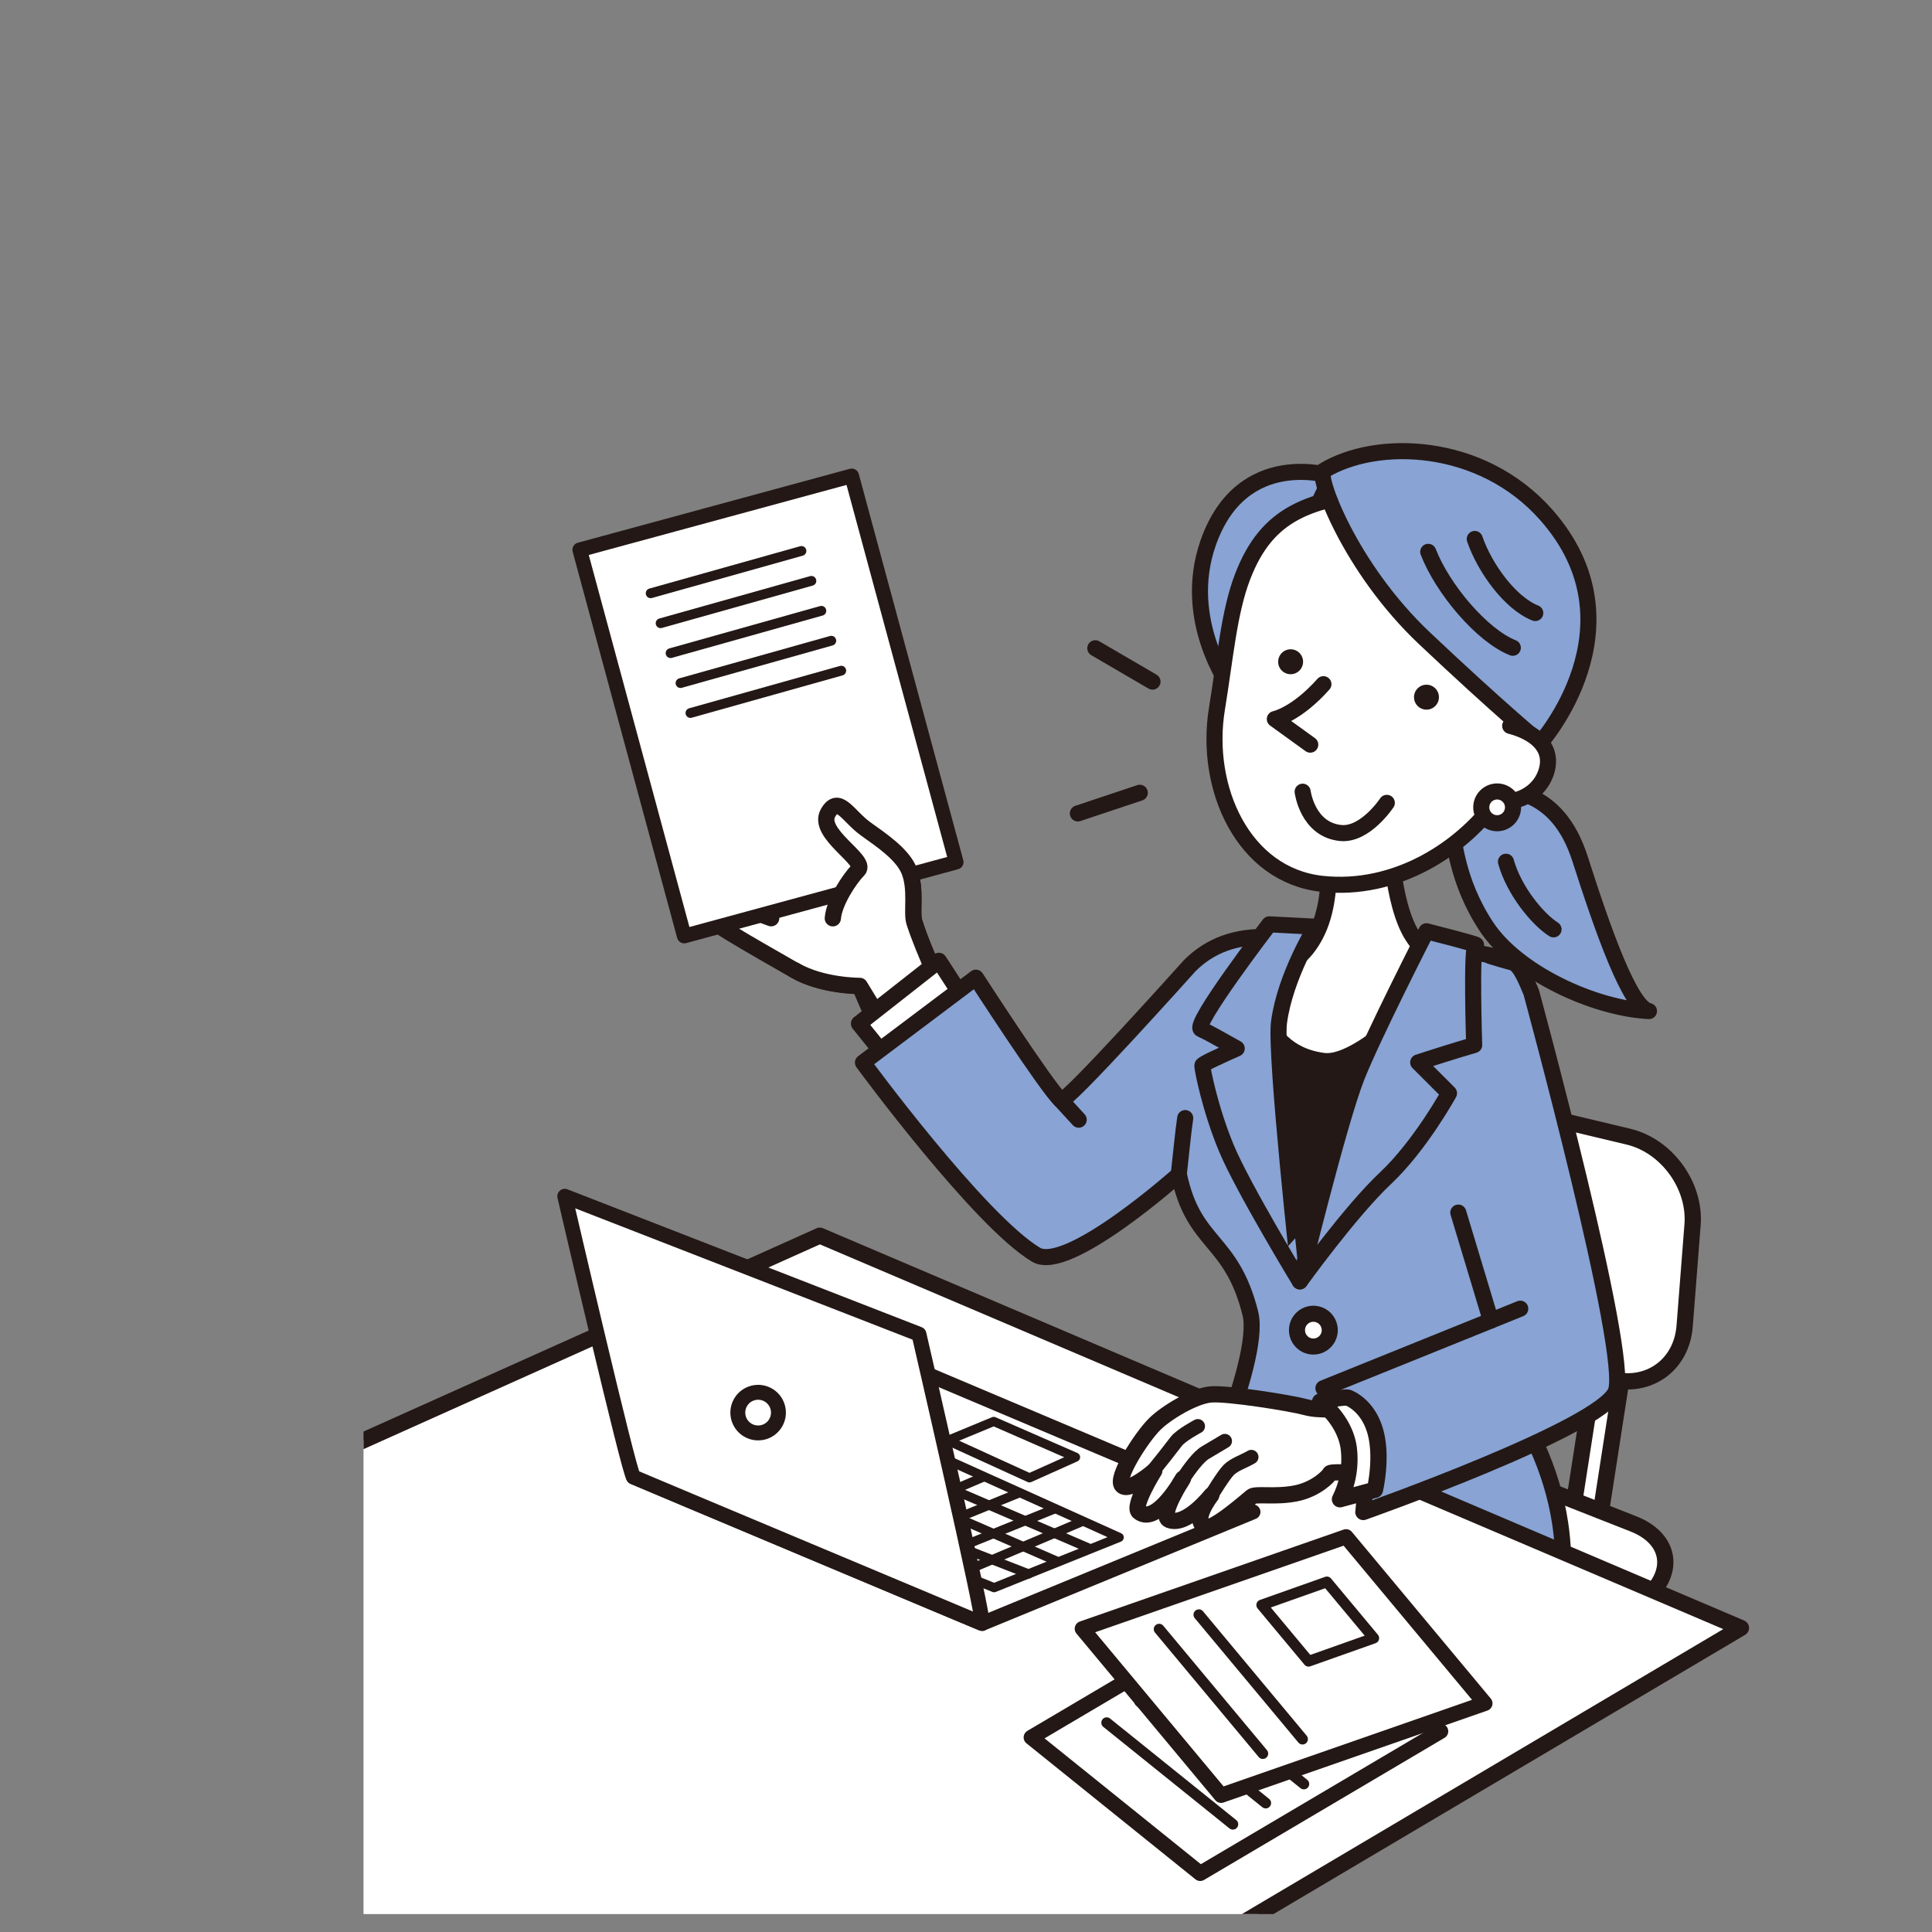
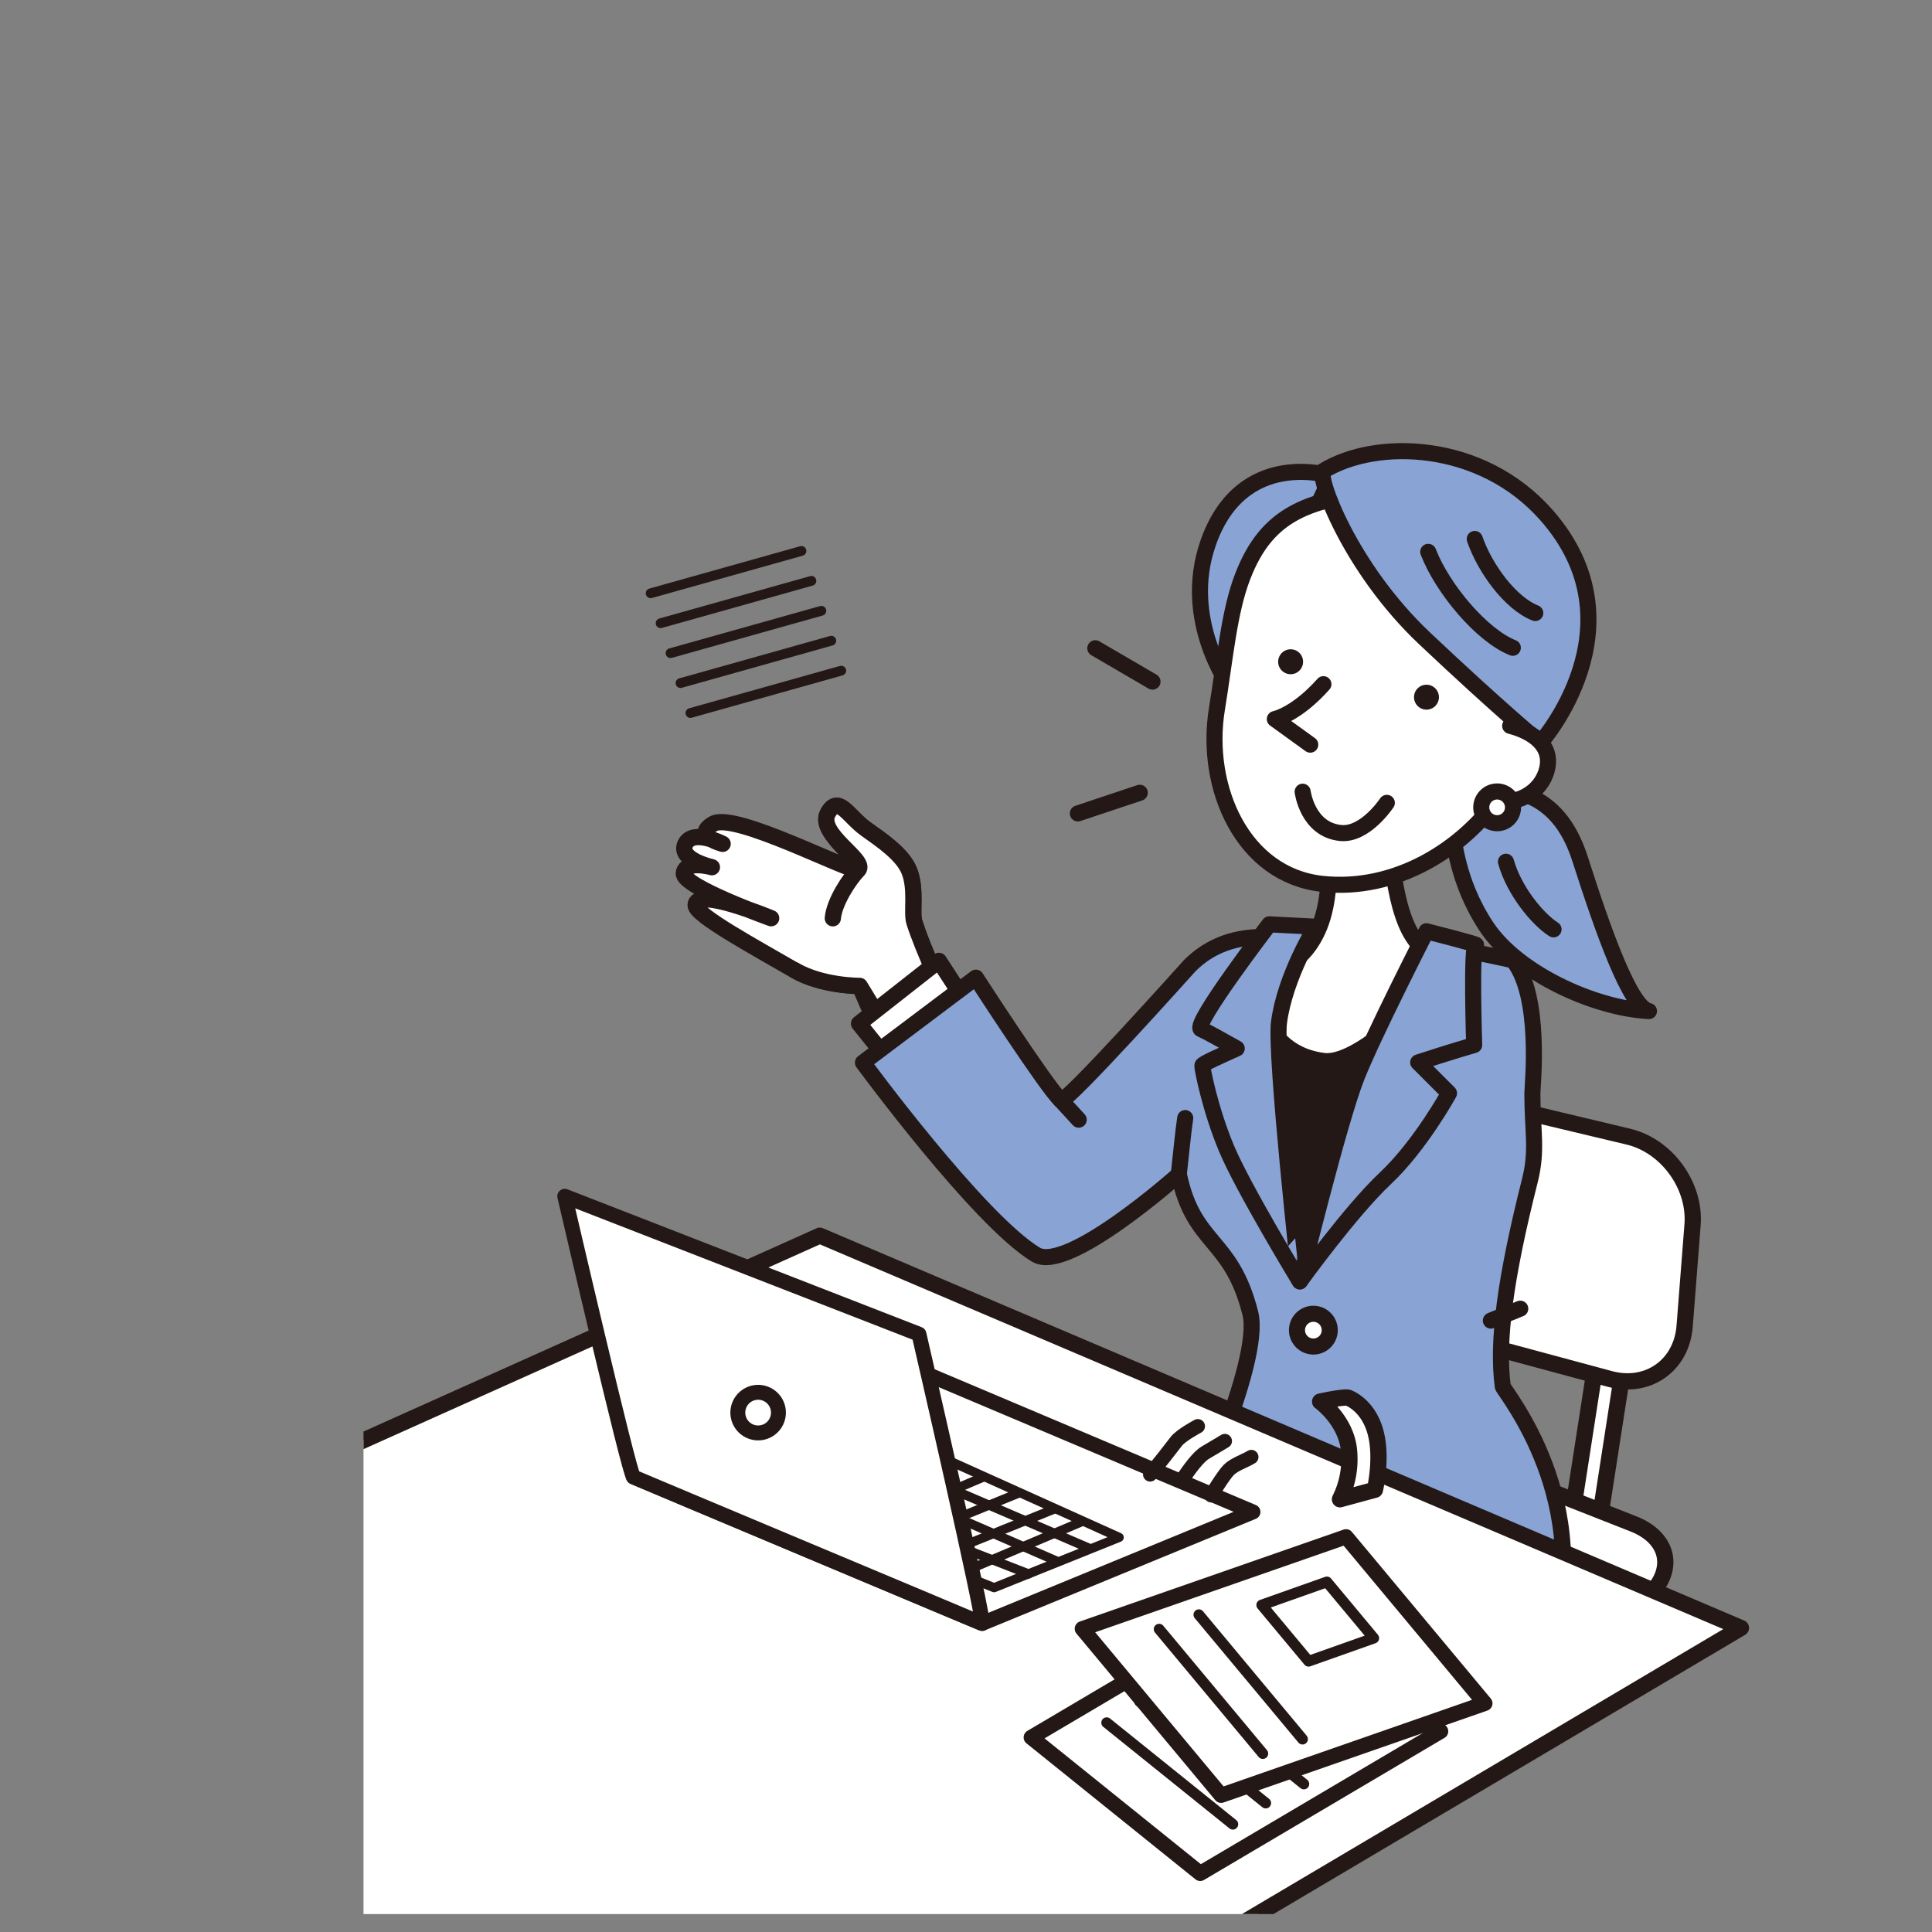
<svg xmlns="http://www.w3.org/2000/svg" id="レイヤー_1" data-name="レイヤー 1" viewBox="0 0 600 600">
  <rect x="0" y="0" width="600" height="600" fill="#808080" stroke="none" />
  <defs>
    <style>.cls-1,.cls-11,.cls-16{fill:none;}.cls-2{clip-path:url(#clip-path);}.cls-25,.cls-3{fill:#e7e7e8;}.cls-11,.cls-12,.cls-13,.cls-14,.cls-16,.cls-17,.cls-18,.cls-19,.cls-20,.cls-21,.cls-23,.cls-25,.cls-3,.cls-4,.cls-6,.cls-7,.cls-8,.cls-9{stroke:#231815;stroke-linecap:round;stroke-linejoin:round;}.cls-3,.cls-4{stroke-width:2.9px;}.cls-10,.cls-14,.cls-17,.cls-18,.cls-19,.cls-20,.cls-21,.cls-4,.cls-6,.cls-7,.cls-8,.cls-9{fill:#fff;}.cls-5{clip-path:url(#clip-path-2);}.cls-11,.cls-6{stroke-width:5.05px;}.cls-7{stroke-width:4.56px;}.cls-8{stroke-width:3.04px;}.cls-9{stroke-width:4.52px;}.cls-12{fill:#88a3d4;}.cls-12,.cls-13,.cls-14,.cls-16{stroke-width:4.99px;}.cls-13,.cls-23{fill:#f9be00;}.cls-15{fill:#231815;}.cls-17{stroke-width:4.72px;}.cls-18{stroke-width:3.34px;}.cls-19{stroke-width:4.63px;}.cls-20{stroke-width:2.84px;}.cls-21{stroke-width:4.45px;}.cls-22{clip-path:url(#clip-path-3);}.cls-23{stroke-width:3.84px;}.cls-24{clip-path:url(#clip-path-4);}.cls-25{stroke-width:2.93px;}</style>
    <clipPath id="clip-path">
      <rect class="cls-1" x="11.42" y="-426.93" width="574.96" height="395.26" />
    </clipPath>
    <clipPath id="clip-path-2">
      <rect class="cls-1" x="112.89" y="125.5" width="456.25" height="468.93" />
    </clipPath>
    <clipPath id="clip-path-3">
      <rect class="cls-1" x="285.5" y="-334.5" width="285" height="308" transform="translate(856 -361) rotate(-180)" />
    </clipPath>
    <clipPath id="clip-path-4">
      <rect class="cls-1" x="626.42" y="-427.47" width="582.63" height="400.53" />
    </clipPath>
  </defs>
  <title>tanigaki_fudousan33</title>
  <g class="cls-2">
-     <rect class="cls-3" x="-36.97" y="-135.5" width="647.2" height="173.12" />
    <path class="cls-4" d="M296.74,40S183.34-38,172.5-135.5H226S368.25,37.14,556.77,37.14Z" />
  </g>
  <g class="cls-5">
    <path class="cls-6" d="M295.59,316.62c-1.65-1.63-9-22-11.64-30.31-.95-3.05.72-10.16-1.57-15.87-2.06-5.14-8.42-9.43-13.45-13-5.59-4-8.5-10.75-11.79-5-3.66,6.4,13.48,16.86,9.39,17.7-2.86.59-38.41-18.08-45-14.31s2.89,6.23,2.89,6.23-9.29-4.78-11.59.07,8.26,7.19,8.26,7.19-8.16-2.29-8.73,1.84,27.13,14,27.13,14-23.58-9.9-23.45-4c.07,3.1,18.7,13.2,30.82,20.23,8.48,4.91,20.13,4.84,20.13,4.84l7.55,17.53Z" />
-     <polygon class="cls-7" points="296.95 267.74 212.5 290.69 180.05 170.75 264.5 147.8 296.95 267.74" />
    <line class="cls-8" x1="202.07" y1="184.25" x2="248.9" y2="171.1" />
    <line class="cls-8" x1="205.16" y1="193.55" x2="251.99" y2="180.39" />
    <line class="cls-8" x1="208.25" y1="202.84" x2="255.08" y2="189.69" />
    <line class="cls-8" x1="211.34" y1="212.14" x2="258.17" y2="198.98" />
    <line class="cls-8" x1="214.42" y1="221.43" x2="261.26" y2="208.28" />
    <path class="cls-9" d="M266.47,270.61s-4.54,5.92-4.51,10.83" />
    <path class="cls-6" d="M258.64,285.18c.42-5.07,5.23-12.32,7.89-15,2.93-3-13-11.3-9.39-17.7,3.29-5.76,6.2,1,11.79,5,5,3.57,11.39,7.86,13.45,13,2.29,5.71.62,12.82,1.57,15.87,2.61,8.29,10.64,26,12.29,27.6l-18.59,9.72L267,306.18s-11.65.07-20.13-4.84" />
    <polygon class="cls-6" points="496.46 474.17 487.81 473.37 496.88 414.88 505.52 415.68 496.46 474.17" />
    <path class="cls-10" d="M523.18,411.86c-.95,12.2-11.39,19.58-23.21,16.39l-57.66-15.54c-11.81-3.19-21.28-15.8-21-28l.59-29.37c.25-12.24,10.19-19.92,22.09-17.07L505.73,353c11.9,2.85,20.86,15.16,19.91,27.36Z" />
    <path class="cls-11" d="M523.18,411.86c-.95,12.2-11.39,19.58-23.21,16.39l-57.66-15.54c-11.81-3.19-21.28-15.8-21-28l.59-29.37c.25-12.24,10.19-19.92,22.09-17.07L505.73,353c11.9,2.85,20.86,15.16,19.91,27.36Z" />
    <path class="cls-10" d="M460.16,541.6c-9.15,8.13-25.92,11-37.27,6.43l-62.45-25.24c-11.35-4.59-12.32-13.93-2.17-20.77l63.46-42.72c10.15-6.84,27.78-8.76,39.16-4.29l46.39,18.25c11.39,4.47,13.22,14.79,4.07,22.91Z" />
    <path class="cls-11" d="M460.16,541.6c-9.15,8.13-25.92,11-37.27,6.43l-62.45-25.24c-11.35-4.59-12.32-13.93-2.17-20.77l63.46-42.72c10.15-6.84,27.78-8.76,39.16-4.29l46.39,18.25c11.39,4.47,13.22,14.79,4.07,22.91Z" />
    <path class="cls-12" d="M457.71,244.06c10.48.93,25.92.57,33,22.7S506.24,312.88,512.1,314c-17-.88-41-11.81-50.54-26.32S452,260.45,450.78,259.1" />
    <path class="cls-13" d="M467.69,267.62c2.54,9.06,9.84,17.86,14.78,21" />
    <polyline class="cls-14" points="301.92 314.31 291.59 298.38 266.75 317.89 275.87 329.23" />
    <path class="cls-12" d="M466.7,430.59c.4,1.53,29.6,36.5,14.31,80.4s-49,20.17-93.23,19.73c-20.95-.2-21.49-53.2-20.47-55.24s24.78-52.31,21-67.58c-5.92-23.67-17.59-21-22.19-43.16,0,0-34.53,30.83-44.4,24.91C304,379,268,330,268,330l35.07-26.38s22.1,34.21,26.4,38.09c1.42,1.28,40-41.8,40-41.8,6.25-6.25,14.29-9.28,24.41-8.88,6.6.27,16.08.25,26,.25,6.7,0,26.64,2.46,27.21,2.54,9.7,1.49,22.74,4.32,22.86,4.47,8.9,11.24,5.94,38.85,5.94,41.33,0,11.84,1.62,17.44-.74,26.88C467.45,397,464.85,416.59,466.7,430.59Z" />
    <path class="cls-15" d="M388.44,299.16s67.95,6.21,65.91,5.53-50.69,95.68-50.69,95.68-26-48.27-22.79-60.3S390.65,303.84,388.44,299.16Z" />
    <path class="cls-14" d="M431.56,257.57s.51,23,7.14,33.17S452,298.9,452,298.9s-27.45,32.35-41,30.58c-22.78-3-20.56-28.87-20.56-28.87s11.05,3.4,18.2-10.38S411.15,256,411.15,256" />
    <path class="cls-16" d="M443.81,298.9S431.73,354.53,420,368.3s-16.67,26.29-16.67,26.29c-14.8-34.7-7.38-97.26-7-97.22" />
    <path class="cls-12" d="M397.2,317.57c1.87-14.46,11.4-29.77,11.4-29.77l-14.41-.74s-24,31.31-21.21,32.55c2.22,1,5.82,3.05,11.1,6-4.95,2.26-10.69,4.75-10.69,5.32,0,1,2.38,13.44,7.49,25.69s22.78,41.33,22.78,41.33S395.91,327.55,397.2,317.57Z" />
    <path class="cls-12" d="M413.54,147.87s-27.83-9.15-38.32,20.69c-8.53,24.29,7,45.11,7,45.11Z" />
    <path class="cls-14" d="M385.92,179.05c-4.24,11-5.36,25-8,41.14-4,24.57,8.17,51.6,32.6,54.29,22.75,2.5,44.1-10.67,55.78-28,7.8-11.55,15.48-35.33,13.86-51.19S454.84,150,430.78,152.41,393.6,159.09,385.92,179.05Z" />
    <path class="cls-12" d="M411,146.23c-2.22,1.37,8,29.91,31.39,52s36,32.46,36,32.46,32.26-36.24,1.86-70.74C460.05,137,427.39,136.2,411,146.23Z" />
    <path class="cls-15" d="M446.84,216a3.87,3.87,0,1,1-4.35-3.32A3.87,3.87,0,0,1,446.84,216Z" />
    <path class="cls-15" d="M404.65,205a3.87,3.87,0,1,1-4.35-3.32A3.86,3.86,0,0,1,404.65,205Z" />
    <path class="cls-16" d="M443.55,171.38c4.46,11.52,16.68,26,26.27,29.79" />
    <path class="cls-16" d="M458,167.38c3.08,9,11,19.94,18.79,23" />
    <path class="cls-14" d="M411,212.48c-8.42,9.47-15.09,10.83-15.09,10.83l11,7.95" />
    <path class="cls-14" d="M430.69,249.33s-6.66,10.09-14.3,9.37c-10.36-1-11.84-12.83-11.84-12.83" />
    <path class="cls-14" d="M469,225.42c7.58,2,13.24,6.46,11.4,13.63s-9.48,11.39-17.06,9.44" />
    <path class="cls-14" d="M469.88,250.86a4.93,4.93,0,1,1-4.8-5.06A4.94,4.94,0,0,1,469.88,250.86Z" />
    <circle class="cls-14" cx="407.88" cy="413.08" r="5.09" transform="translate(-87.48 715.78) rotate(-76.79)" />
    <path class="cls-13" d="M366.08,364.74c.49-4.44,1.48-14.3,2-17.51" />
    <polygon class="cls-14" points="-70.11 529.42 254.6 383.73 540.69 505.57 241.67 682.59 -70.11 529.42" />
    <line class="cls-16" x1="340.16" y1="201.32" x2="357.92" y2="211.68" />
    <line class="cls-16" x1="334.74" y1="252.62" x2="353.97" y2="246.2" />
    <polygon class="cls-17" points="447.41 537.67 372.73 581.8 320.26 539.57 394.94 495.44 447.41 537.67" />
    <line class="cls-18" x1="382.87" y1="566.53" x2="343.69" y2="535" />
    <line class="cls-18" x1="393.08" y1="559.95" x2="353.9" y2="528.41" />
    <line class="cls-18" x1="404.92" y1="554.03" x2="365.74" y2="522.49" />
    <polygon class="cls-17" points="461.15 529 379.23 557.55 336.12 505.81 418.03 477.26 461.15 529" />
    <polygon class="cls-18" points="426.63 508.74 406.39 515.91 391.84 498.45 412.08 491.28 426.63 508.74" />
    <line class="cls-18" x1="392.18" y1="544.59" x2="359.98" y2="505.95" />
    <line class="cls-18" x1="404.51" y1="540.1" x2="372.32" y2="501.46" />
    <path class="cls-19" d="M305,504.18l84.13-34.64L281.24,423.93l-84.5,34.77S307.53,505.38,305,504.18Z" />
    <polygon class="cls-20" points="219.83 457.48 308.73 493.07 347.58 477.45 262.74 439.23 219.83 457.48" />
    <line class="cls-20" x1="244.98" y1="448.6" x2="327.97" y2="484.73" />
    <line class="cls-20" x1="230.68" y1="454.27" x2="319.46" y2="488.8" />
    <line class="cls-20" x1="335.5" y1="472.77" x2="297.39" y2="488.92" />
    <line class="cls-20" x1="327.6" y1="468.57" x2="287.28" y2="484.85" />
    <line class="cls-20" x1="255.34" y1="445.14" x2="338.46" y2="480.91" />
    <line class="cls-20" x1="316.51" y1="463.64" x2="275.2" y2="480.41" />
    <line class="cls-20" x1="305.41" y1="458.71" x2="265.45" y2="475.73" />
    <line class="cls-20" x1="294.31" y1="453.78" x2="253.25" y2="470.92" />
    <line class="cls-20" x1="283.21" y1="448.84" x2="241.41" y2="466.11" />
    <line class="cls-20" x1="272.11" y1="443.91" x2="230.93" y2="461.55" />
-     <polygon class="cls-20" points="319.71 458.96 334.02 452.54 308.61 441.44 294.31 447.36 319.71 458.96" />
    <path class="cls-19" d="M175.39,371.51l110,42.82s20.89,90.45,19.6,89.85S198,459.3,196.74,458.7,175.39,371.51,175.39,371.51Z" />
    <circle class="cls-19" cx="235.44" cy="438.72" r="6.31" transform="translate(-261.46 407.18) rotate(-58.15)" />
-     <path class="cls-12" d="M452.89,376.58,463,410.12l-52,21s4.44,6.9,9.38,15.78,3,22.69,3,22.69,74-26.14,78.42-37.49-26.26-123.93-26.26-123.93c-.87-1.85-3.18-8.56-5.8-9.25-2.84-.74-6.9-2-6.9-2" />
-     <path class="cls-6" d="M417.38,437.75c-1-.41-7.4.49-11.84-.74s-24.42-4.44-29.6-3.95-13.69,5.63-17.26,9.13c-4.11,4-12.41,16.93-10.2,19.15s10-4.6,10-4.6-7,11.13-4.76,12.82c5.59,4.28,13.64-10.36,13.64-10.36s-7.53,11.54-4.27,12.83c5.42,2.13,13.07-7.65,13.07-7.65s-6.33,8-1.73,9.87c2.35,1,13.07-8.47,14.31-9.46s7.23.25,13.64-1,10.44-5.51,10.69-6.25,14.39.16,13.65.16S433.65,444.16,417.38,437.75Z" />
    <path class="cls-21" d="M376.19,464.38s3.7-6.16,5.42-7.89,4.86-2.71,7-4" />
    <path class="cls-21" d="M367.39,459.2c2-3,4.81-6.82,6.91-8.05,2.79-1.65,6.08-3.62,6.08-3.62" />
    <path class="cls-21" d="M357.2,457.89c2.47-3,6.58-8.22,8.06-10.2s6.74-4.76,6.74-4.76" />
    <path class="cls-6" d="M418.61,434.05c-2-.25-8.63,1.23-8.63,1.23s7.64,5.51,8.88,14.39a27.87,27.87,0,0,1-2.72,15.94L427,462.66s2.47-10.36,0-18.5S418.61,434.05,418.61,434.05Z" />
    <path class="cls-12" d="M457.82,324.54s-1-31.07.5-31.07S443,289.21,443,289.21s-16.46,32.13-21.64,45.2c-5.58,14.08-17.66,63.53-17.66,63.53s15.65-21.76,26.54-32S450,339.51,450,339.51l-9.57-9.57C451.2,326.43,457.82,324.54,457.82,324.54Z" />
    <line class="cls-13" x1="329.45" y1="341.68" x2="335" y2="347.73" />
    <line class="cls-13" x1="463" y1="410.12" x2="472.13" y2="406.42" />
  </g>
  <g class="cls-22">
    <path class="cls-23" d="M336.16-184.31c1.07-3.17,6.56-5.88,8.52-7.14,18-11.53,49.05-13.38,49.17-13.39,21.3-1.59,38.46-3,46-.73,7.83,2.42,21.37,7.25,32.21,11.2,7.18,2.8,30.66,12.91,35.13,19.19C523.66-152,508.4-50.4,506-46.63s-3.76,6.27-13.91,4.31c-1.46,23.11-4.59,75.59-3.82,77.24,1,2-42,.17-71.58.29-38.81.16-89.71-10.94-89.71-10.94l7.71-85C323.39-77.95,319-161.16,336.16-184.31Z" />
  </g>
  <g class="cls-24">
    <rect class="cls-25" x="577.38" y="-132.15" width="655.83" height="175.42" />
  </g>
</svg>